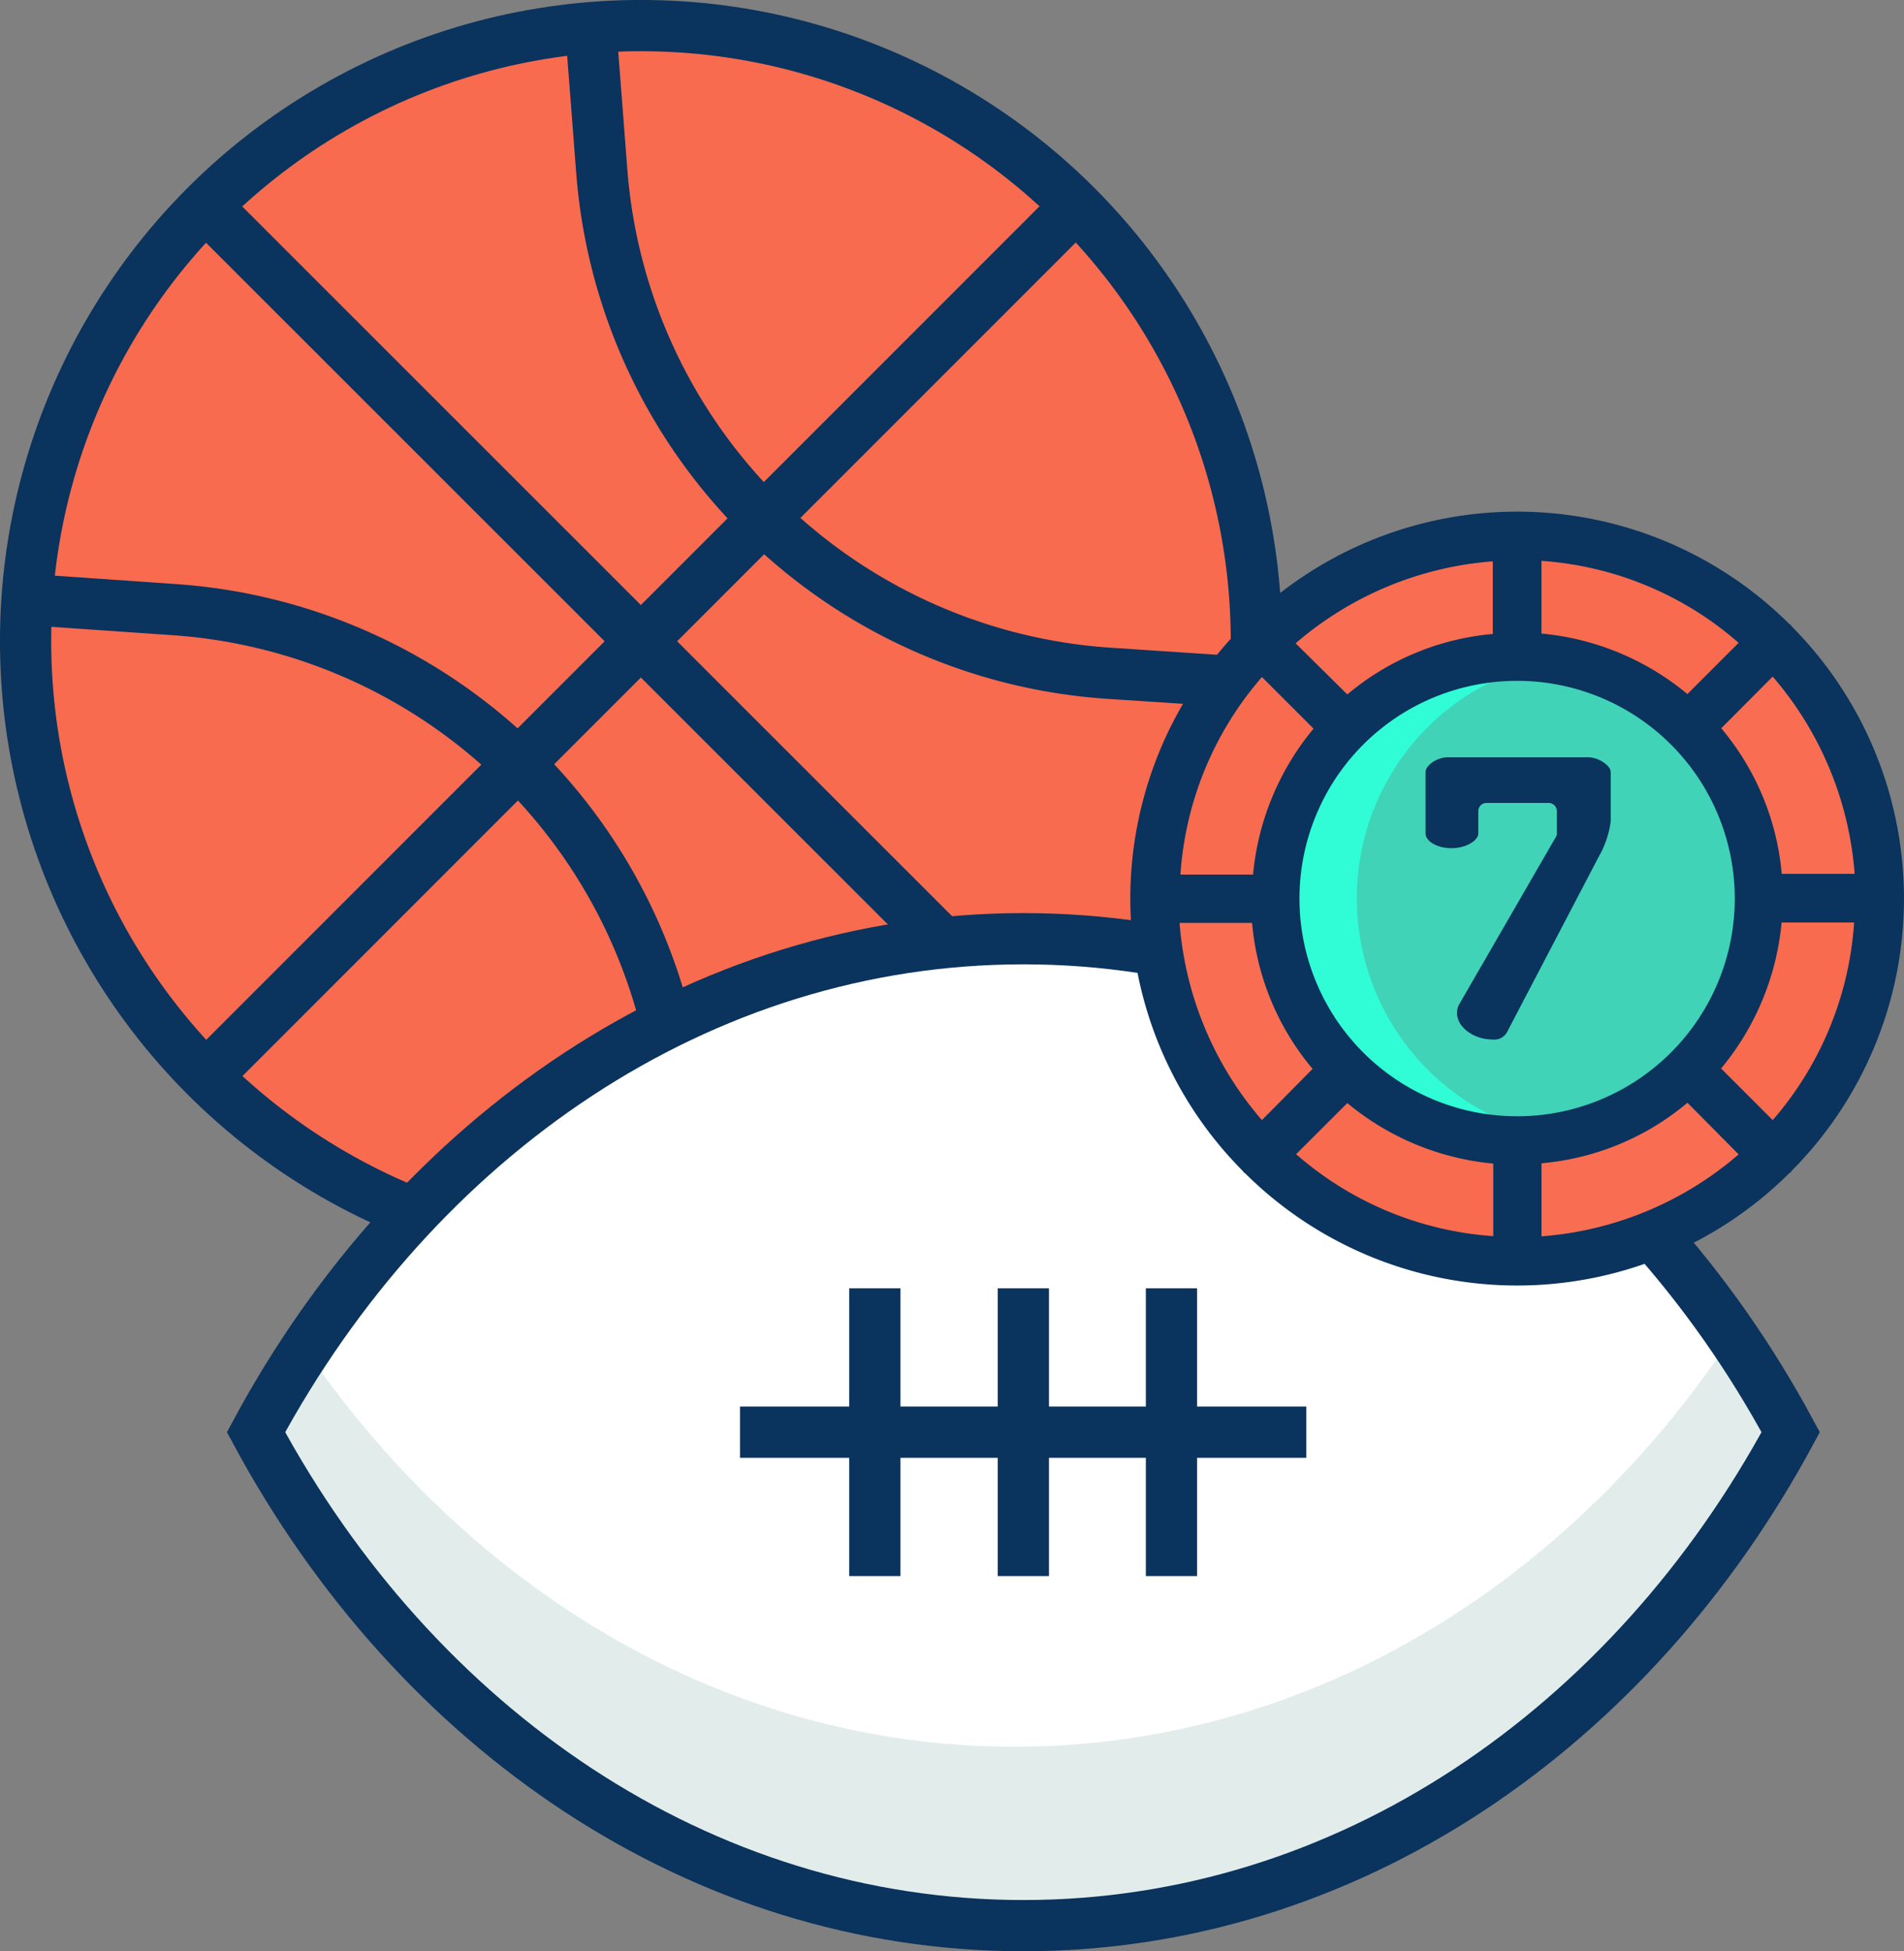
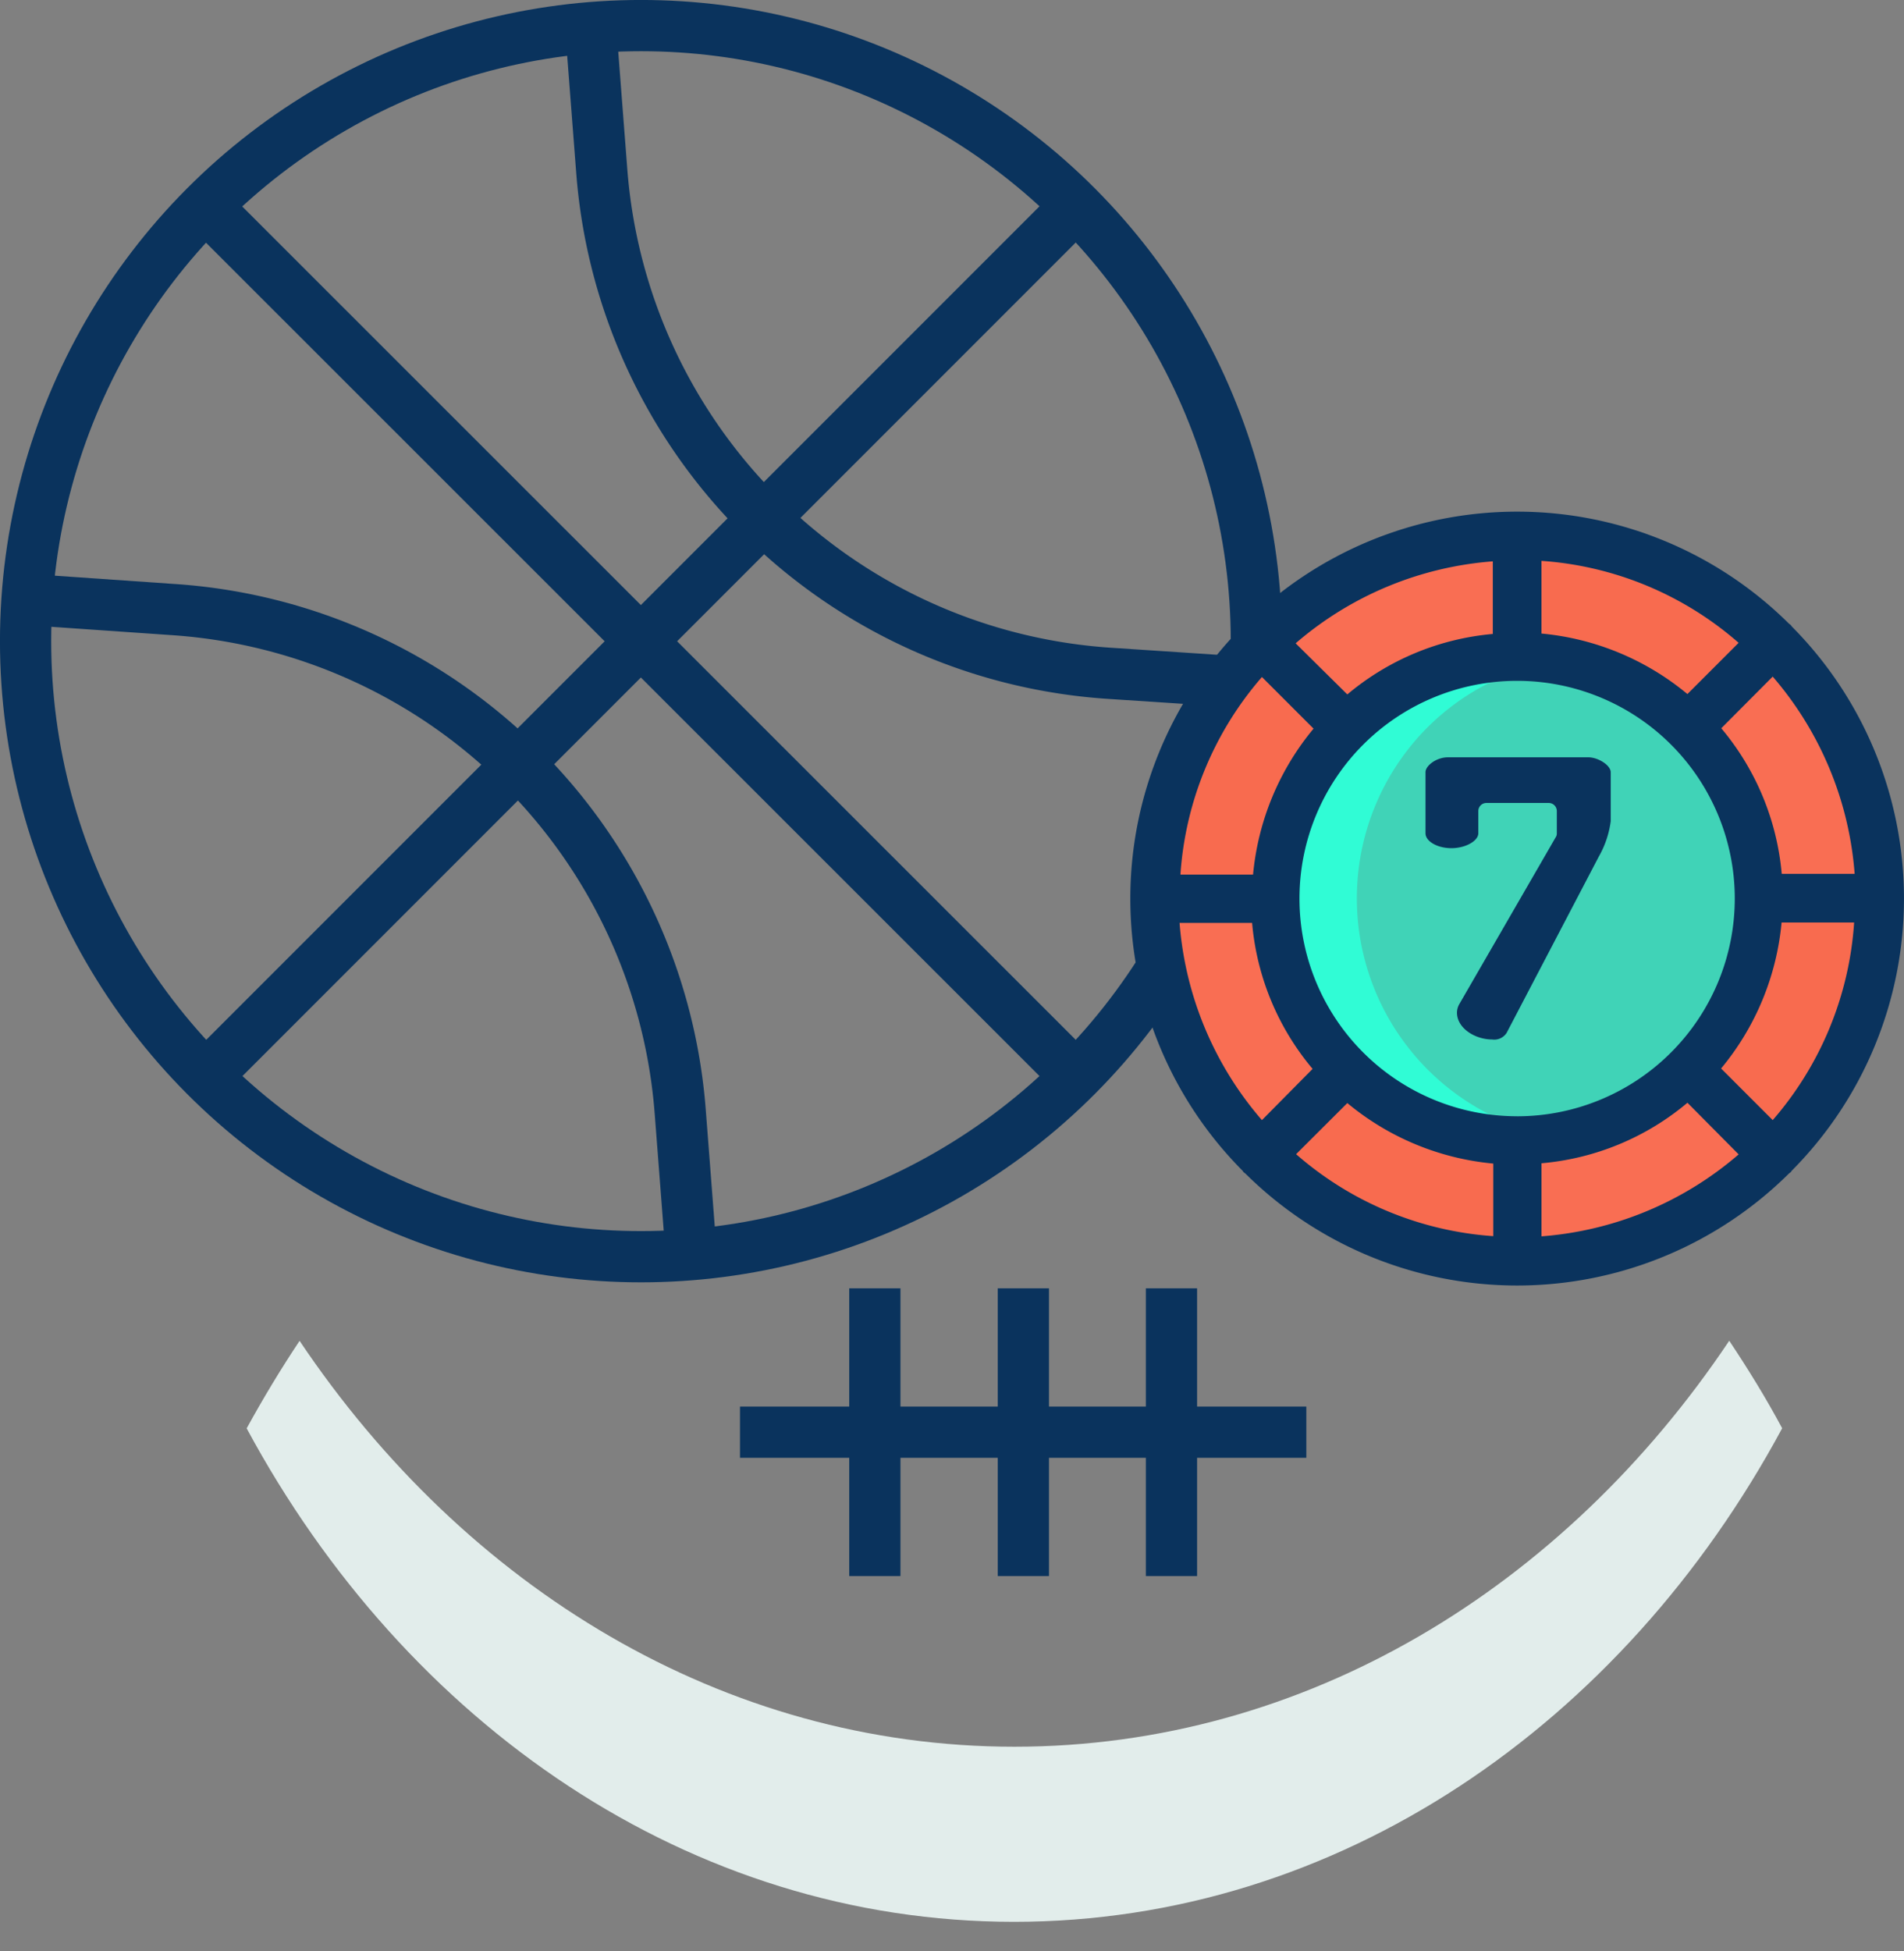
<svg xmlns="http://www.w3.org/2000/svg" width="66.09" height="67.713" viewBox="0 0 66.09 67.713">
  <rect x="0" y="0" width="66.09" height="67.713" fill="#808080" stroke="none" />
  <g id="sports" transform="translate(-1.867 -4.237)">
    <g id="Group_18014" data-name="Group 18014">
-       <circle id="Ellipse_305" data-name="Ellipse 305" cx="21.361" cy="21.361" r="21.361" transform="translate(2.755 5.125)" fill="#f86b4f" />
      <circle id="Ellipse_306" data-name="Ellipse 306" cx="21.361" cy="21.361" r="21.361" transform="translate(2.755 5.125)" fill="none" stroke="#0a335d" stroke-width="1.778" />
      <line id="Line_310" data-name="Line 310" x1="29.331" y2="29.331" transform="translate(9.451 11.821)" fill="none" stroke="#0a335d" stroke-width="1.778" />
      <line id="Line_311" data-name="Line 311" x2="29.997" y2="29.983" transform="translate(9.11 11.495)" fill="none" stroke="#0a335d" stroke-width="1.778" />
      <g id="Group_18013" data-name="Group 18013">
        <path id="Path_23845" data-name="Path 23845" d="M22.339,4.785l.415,5.377A18.916,18.916,0,0,0,40.352,27.6l5.14.341" fill="none" stroke="#0a335d" stroke-width="1.778" />
        <path id="Path_23846" data-name="Path 23846" d="M25.894,48.2l-.415-5.377A18.916,18.916,0,0,0,7.881,25.39l-5.14-.356" fill="none" stroke="#0a335d" stroke-width="1.778" />
      </g>
    </g>
    <g id="Group_18016" data-name="Group 18016">
-       <path id="Path_23847" data-name="Path 23847" d="M37.389,36.812c-11.243,0-21.094,6.844-26.635,17.124C16.295,64.217,26.146,71.06,37.389,71.06s21.094-6.844,26.635-17.124C58.484,43.655,48.633,36.812,37.389,36.812Z" fill="#fff" />
      <path id="Path_23848" data-name="Path 23848" d="M63.728,53.8c-.563-1.052-1.185-2.059-1.837-3.037-5.733,8.562-14.71,14.088-24.813,14.088S18.013,59.328,12.266,50.766c-.652.978-1.259,1.985-1.837,3.037,5.54,10.281,15.391,17.124,26.635,17.124S58.187,64.083,63.728,53.8Z" fill="#e2edeb" />
-       <path id="Path_23849" data-name="Path 23849" d="M37.389,36.812c-11.243,0-21.094,6.844-26.635,17.124C16.295,64.217,26.146,71.06,37.389,71.06s21.094-6.844,26.635-17.124C58.484,43.655,48.633,36.812,37.389,36.812Z" fill="none" stroke="#0a335d" stroke-width="1.778" />
      <line id="Line_312" data-name="Line 312" x1="19.658" transform="translate(27.553 53.936)" fill="none" stroke="#0a335d" stroke-width="1.778" />
      <g id="Group_18015" data-name="Group 18015">
        <line id="Line_313" data-name="Line 313" y2="9.984" transform="translate(42.53 48.944)" fill="none" stroke="#0a335d" stroke-width="1.778" />
        <line id="Line_314" data-name="Line 314" y2="9.984" transform="translate(37.389 48.944)" fill="none" stroke="#0a335d" stroke-width="1.778" />
        <line id="Line_315" data-name="Line 315" y2="9.984" transform="translate(32.234 48.944)" fill="none" stroke="#0a335d" stroke-width="1.778" />
      </g>
    </g>
    <g id="Group_18017" data-name="Group 18017">
      <path id="Path_23850" data-name="Path 23850" d="M63.431,26.531l-2.963,2.963a8.326,8.326,0,0,0-5.925-2.459V22.842A12.52,12.52,0,0,1,63.431,26.531Zm-17.791,0L48.6,29.494a8.326,8.326,0,0,0-2.459,5.925H41.952a12.531,12.531,0,0,1,3.689-8.888ZM54.529,43.8V48a12.531,12.531,0,0,1-8.888-3.689L48.6,41.344A8.326,8.326,0,0,0,54.529,43.8Zm8.4-8.384H67.12a12.531,12.531,0,0,1-3.689,8.888l-2.963-2.963A8.388,8.388,0,0,0,62.928,35.419Z" fill="#f86b4f" />
      <path id="Path_23851" data-name="Path 23851" d="M46.144,35.419A8.326,8.326,0,0,0,48.6,41.344L45.64,44.307a12.52,12.52,0,0,1-3.689-8.888Zm14.325,5.925,2.963,2.963A12.52,12.52,0,0,1,54.543,48V43.8A8.352,8.352,0,0,0,60.469,41.344Zm6.651-5.925H62.928a8.326,8.326,0,0,0-2.459-5.925l2.963-2.963A12.531,12.531,0,0,1,67.12,35.419ZM54.529,22.842v4.192A8.326,8.326,0,0,0,48.6,29.494L45.64,26.531a12.52,12.52,0,0,1,8.888-3.689Z" fill="#f96e53" />
      <path id="Path_23852" data-name="Path 23852" d="M60.469,29.494a8.386,8.386,0,1,1-5.94-2.459A8.382,8.382,0,0,1,60.469,29.494Z" fill="#40d3b7" />
      <path id="Path_23853" data-name="Path 23853" d="M51.4,29.494a8.378,8.378,0,0,1,4.548-2.341,7.265,7.265,0,0,0-1.392-.119A8.391,8.391,0,1,0,55.965,43.7,8.407,8.407,0,0,1,51.4,29.494Z" fill="#30fcd5" />
      <path id="Path_23854" data-name="Path 23854" d="M64.068,25.983c-.015-.015-.03-.044-.044-.059s-.044-.03-.059-.044a13.394,13.394,0,0,0-18.872,0c-.015.015-.044.03-.059.044s-.03.044-.044.059a13.394,13.394,0,0,0,0,18.872c.015.015.03.044.044.059s.044.03.059.044a13.394,13.394,0,0,0,18.872,0c.015-.015.044-.03.059-.044s.03-.044.044-.059A13.394,13.394,0,0,0,64.068,25.983ZM63.4,43.107l-1.792-1.792a9.255,9.255,0,0,0,2.1-5.066h2.518A11.628,11.628,0,0,1,63.4,43.107ZM42.811,36.263h2.518a9.085,9.085,0,0,0,2.1,5.066L45.67,43.107a11.85,11.85,0,0,1-2.859-6.844Zm2.859-8.533,1.792,1.792a9.255,9.255,0,0,0-2.1,5.066H42.841A11.628,11.628,0,0,1,45.67,27.731Zm8.858,15.243a7.555,7.555,0,1,1,7.555-7.555A7.558,7.558,0,0,1,54.529,42.974Zm5.911-14.651a9.255,9.255,0,0,0-5.066-2.1V23.7a11.6,11.6,0,0,1,6.844,2.844ZM53.7,26.235a9.085,9.085,0,0,0-5.066,2.1L46.84,26.561a11.832,11.832,0,0,1,6.844-2.844v2.518Zm-5.066,16.28a9.255,9.255,0,0,0,5.066,2.1v2.518a11.6,11.6,0,0,1-6.844-2.844Zm6.74,2.089a9.085,9.085,0,0,0,5.066-2.1l1.778,1.792a11.832,11.832,0,0,1-6.844,2.844V44.6Zm8.34-10.029a9.085,9.085,0,0,0-2.1-5.066L63.4,27.716a11.832,11.832,0,0,1,2.844,6.844H63.713Z" fill="#0a335d" />
      <path id="Path_23855" data-name="Path 23855" d="M53.655,40.308c-.578,0-1.215-.385-1.215-.933a.613.613,0,0,1,.074-.281L55.862,33.3a.239.239,0,0,0,.044-.133v-.785a.281.281,0,0,0-.281-.281H53.462a.281.281,0,0,0-.281.281v.77c0,.267-.444.518-.933.518s-.9-.237-.9-.518V31.034c0-.222.37-.518.785-.518h4.859c.356,0,.785.281.785.518v1.7a3.355,3.355,0,0,1-.415,1.23l-3.2,6.118A.511.511,0,0,1,53.655,40.308Z" fill="#0a335d" />
    </g>
  </g>
</svg>